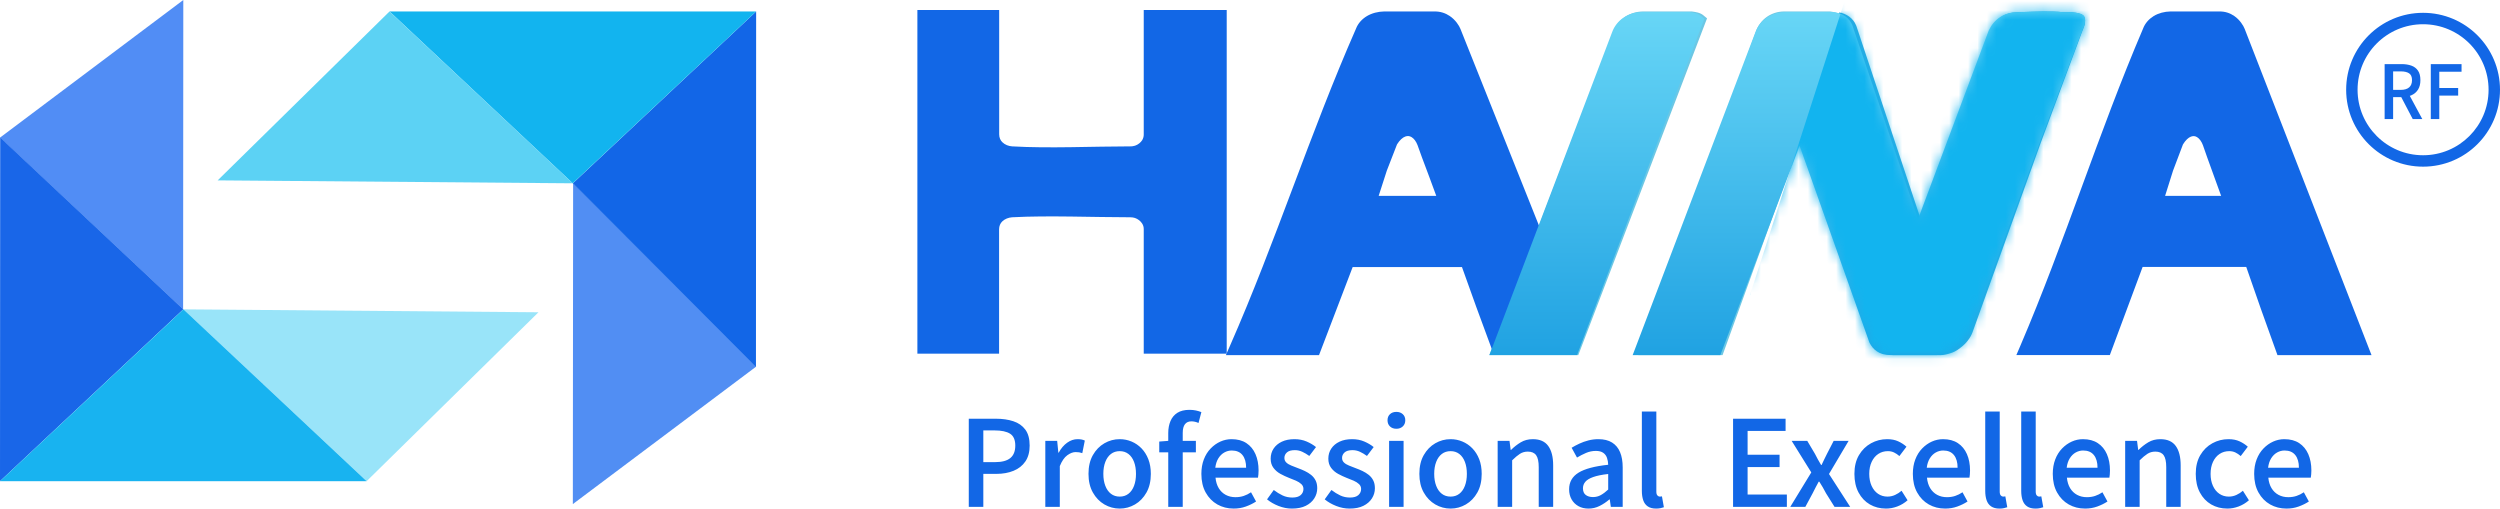
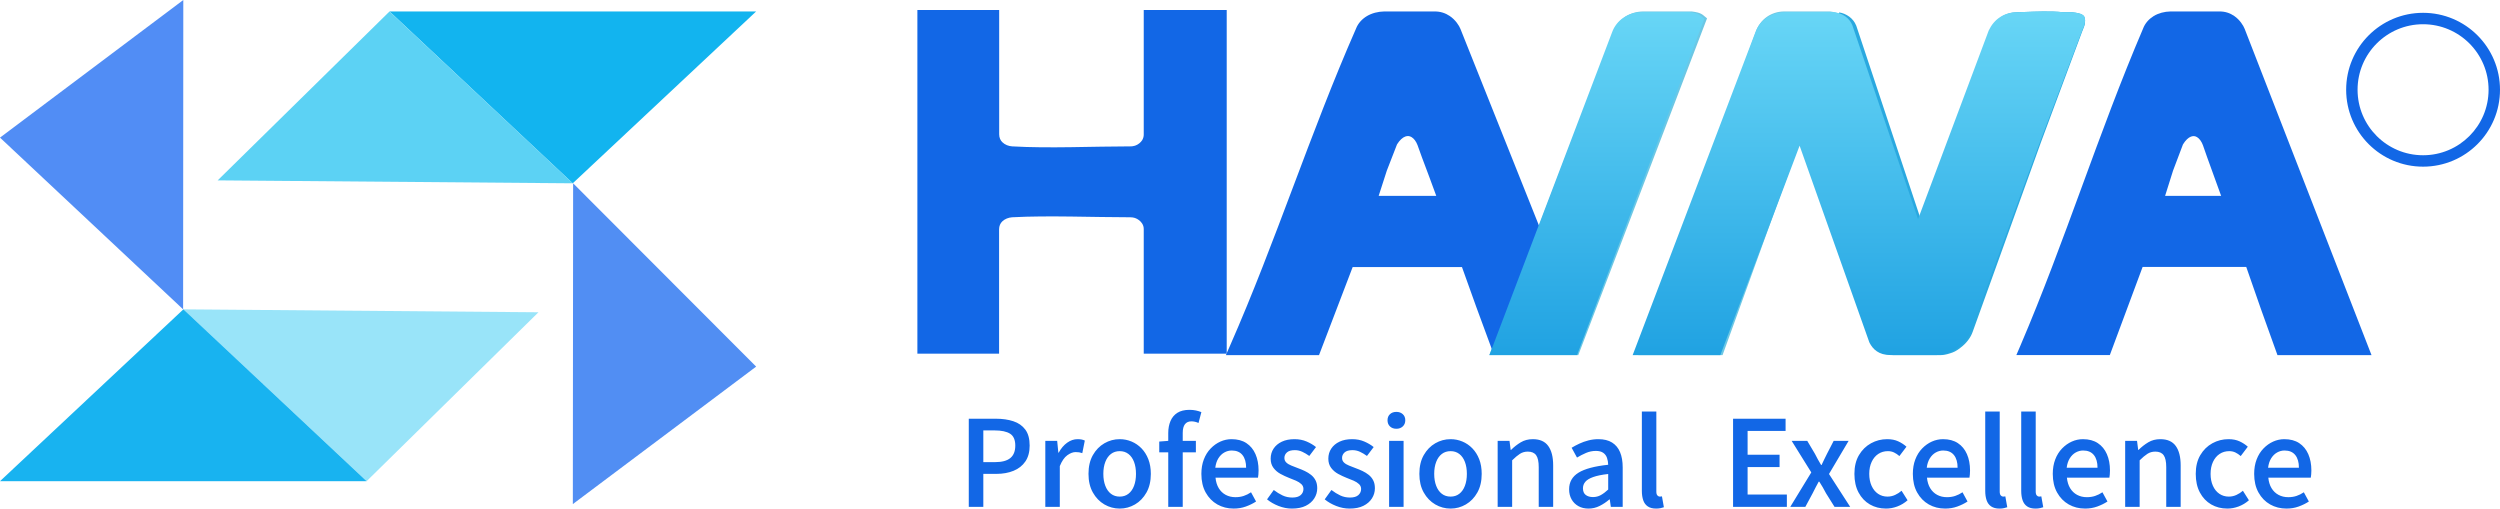
<svg xmlns="http://www.w3.org/2000/svg" fill="none" version="1.1" width="265.445" height="54" viewBox="0 0 265.445 54">
  <defs>
    <linearGradient x1="0.5" y1="0" x2="0.5" y2="1" id="master_svg0_1_8300">
      <stop offset="0%" stop-color="#68D6F6" stop-opacity="1" />
      <stop offset="100%" stop-color="#20A2E2" stop-opacity="1" />
    </linearGradient>
    <linearGradient x1="0.5" y1="0" x2="0.5" y2="1" id="master_svg1_1_8300">
      <stop offset="0%" stop-color="#FFFFFF" stop-opacity="1" />
      <stop offset="100%" stop-color="#FFFFFF" stop-opacity="1" />
    </linearGradient>
    <mask id="master_svg2_87_04869" style="mask-type:alpha" maskUnits="userSpaceOnUse">
      <g>
-         <path d="M194.886,1.315C194.989,1.336,195.101,1.357,195.204,1.388L195.266,1.409C195.492,1.472,195.666,1.566,195.789,1.649C195.851,1.68,195.902,1.722,195.964,1.764C196.272,1.993,196.518,2.295,196.672,2.66L203.652,23.275L211.156,3.244C211.454,2.618,211.854,2.149,212.367,1.816C212.87,1.482,213.455,1.316,214.133,1.295L214.246,1.295L214.266,1.295L214.287,1.295L214.297,1.295C214.451,1.295,214.667,1.284,214.913,1.274C216.032,1.232,217.849,1.159,219.05,1.295L219.687,1.295C219.8,1.295,219.892,1.295,219.995,1.295C221.195,1.43,221.503,1.597,221.36,2.472C221.329,2.65,221.267,2.806,221.175,3.025L221.052,3.327L216.617,15.031L209.237,35.177C209.011,35.823,208.539,36.417,207.943,36.866C207.738,37.043,207.523,37.189,207.276,37.303C207.102,37.387,206.917,37.46,206.722,37.512C206.342,37.637,205.952,37.71,205.572,37.699L205.049,37.699L205.038,37.699C204.741,37.699,201.979,37.699,201.015,37.699L200.737,37.699C200.101,37.699,199.629,37.543,199.28,37.303C198.91,37.053,198.684,36.73,198.51,36.407L198.469,36.313L191.078,15.469L182.661,37.71L173.35,37.71L173.72,36.74L186.387,3.41C186.603,2.816,187.024,2.243,187.639,1.847C188.153,1.503,188.81,1.284,189.569,1.284L194.322,1.284C194.435,1.284,194.527,1.284,194.63,1.284C194.712,1.284,194.794,1.305,194.866,1.316L194.886,1.315Z" fill-rule="evenodd" fill="url(#master_svg1_1_8300)" fill-opacity="1" />
-       </g>
+         </g>
    </mask>
  </defs>
  <g>
    <g>
      <path d="M80.286,38.926L60.853,19.463L60.823,53.523L80.286,38.926Z" fill="#518EF3" fill-opacity="1" />
    </g>
    <g>
-       <path d="M80.286,1.216L60.823,19.463L80.235,38.926L80.265,38.905L80.286,1.216Z" fill="#1266E7" fill-opacity="1" />
-     </g>
+       </g>
    <g>
      <path d="M80.285,1.216L60.812,19.463L41.359,1.216L80.285,1.216Z" fill="#12B4EF" fill-opacity="1" />
    </g>
    <g>
      <path d="M0,14.612L19.443,32.844L19.463,0L0,14.612Z" fill="#518DF5" fill-opacity="1" />
    </g>
    <g>
-       <path d="M0,51.09L19.463,32.844L0.02,14.597L0,51.09Z" fill="#1966E8" fill-opacity="1" />
-     </g>
+       </g>
    <g>
      <path d="M38.926,51.091L19.463,32.844L57.173,33.156L38.926,51.091Z" fill="#99E4F9" fill-opacity="1" />
    </g>
    <g>
      <path d="M0,51.091L19.473,32.844L38.926,51.091L0,51.091Z" fill="#18B3F0" fill-opacity="1" />
    </g>
    <g>
      <path d="M41.359,1.216L60.822,19.463L23.113,19.151L41.359,1.216Z" fill="#5CD2F4" fill-opacity="1" />
    </g>
    <g>
      <path d="M195.281,1.315C195.664,1.378,196.037,1.534,196.36,1.774C196.663,2.003,196.926,2.316,197.077,2.691L197.097,2.733L203.939,23.274L211.327,3.212C211.609,2.597,212.003,2.128,212.487,1.805C212.972,1.482,213.547,1.305,214.203,1.295L214.284,1.295L214.385,1.295L214.395,1.295L214.405,1.295L214.97,1.274C216.05,1.232,217.816,1.159,219.007,1.295L219.683,1.295C219.794,1.295,219.885,1.295,219.986,1.295C221.136,1.43,221.469,1.597,221.378,2.451C221.358,2.65,221.287,2.827,221.197,3.056L221.075,3.358L216.705,15.104L209.46,35.218C209.238,35.864,208.763,36.469,208.178,36.906C207.986,37.073,207.784,37.198,207.572,37.313C207.411,37.396,207.249,37.459,207.068,37.511C206.684,37.646,206.291,37.719,205.907,37.709L205.393,37.709L205.382,37.709C205.09,37.709,202.365,37.709,201.406,37.709L201.134,37.709C200.518,37.709,200.054,37.542,199.701,37.302C199.327,37.052,199.095,36.719,198.924,36.385L198.883,36.291L190.981,13.645L190.981,13.176L194.483,1.837L195.159,2.055L195.281,1.326L195.281,1.315Z" fill-rule="evenodd" fill="#2AA8DF" fill-opacity="1" />
    </g>
    <g>
      <path d="M174.315,36.707L186.449,3.326C186.646,2.741,187.05,2.167,187.63,1.77C188.122,1.436,188.742,1.216,189.461,1.216L194.017,1.216C194.125,1.216,194.214,1.216,194.312,1.216C194.558,1.248,194.755,1.29,194.912,1.331C195.168,1.404,195.345,1.509,195.464,1.613L195.847,1.948L182.897,37.71L173.951,37.71L174.315,36.707Z" fill-rule="evenodd" fill="#6CC7E4" fill-opacity="1" />
    </g>
    <g>
      <path d="M158.521,36.707L171.329,3.326C171.537,2.741,171.963,2.167,172.576,1.77C173.095,1.436,173.749,1.216,174.508,1.216L179.317,1.216C179.432,1.216,179.525,1.216,179.629,1.216C179.889,1.248,180.096,1.29,180.263,1.331C180.533,1.404,180.72,1.509,180.845,1.613L181.25,1.948C176.69,13.865,172.129,25.782,167.58,37.71L158.137,37.71L158.521,36.707Z" fill-rule="evenodd" fill="#6CC7E4" fill-opacity="1" />
    </g>
    <g>
      <g>
        <path d="M98.144,1.059L106.091,1.059L106.091,14.257C106.091,14.622,106.224,14.904,106.43,15.103C106.707,15.374,107.097,15.52,107.467,15.541C111.389,15.771,116.04,15.541,120.034,15.541C120.126,15.541,120.218,15.541,120.29,15.52C120.373,15.51,120.444,15.489,120.516,15.468C120.68,15.416,120.824,15.332,120.958,15.228C121.081,15.134,121.194,15.009,121.276,14.883C121.327,14.789,121.379,14.685,121.399,14.591C121.43,14.487,121.44,14.382,121.44,14.278L121.44,1.059L130.25,1.059L130.25,37.552L121.44,37.552L121.44,24.333C121.44,24.229,121.43,24.124,121.399,24.02C121.368,23.915,121.327,23.821,121.266,23.727C121.184,23.602,121.071,23.477,120.948,23.383C120.814,23.278,120.66,23.195,120.506,23.143C120.434,23.122,120.363,23.101,120.28,23.09C120.198,23.08,120.116,23.07,120.024,23.07C115.999,23.07,111.4,22.861,107.457,23.07C107.087,23.101,106.697,23.237,106.42,23.508C106.215,23.707,106.081,23.988,106.081,24.354L106.081,37.552L97.406,37.552L97.406,1.059L98.134,1.059L98.144,1.059Z" fill-rule="evenodd" fill="#1267E6" fill-opacity="1" />
      </g>
      <g>
        <path d="M146.374,20.795L152.499,20.795C152.002,19.427,151.494,18.069,150.976,16.701L150.51,15.407C150.352,15,150.129,14.707,149.865,14.551C149.759,14.488,149.653,14.457,149.548,14.446C149.442,14.446,149.325,14.446,149.209,14.498C148.923,14.603,148.617,14.874,148.331,15.334L147.252,18.111L146.385,20.795L146.374,20.795ZM167.043,35.339L158.57,37.532L158.338,36.906C157.269,34.055,156.243,31.205,155.228,28.354L143.624,28.354L140.049,37.71L130.159,37.71L130.614,36.676C135.469,25.629,139.118,14.102,143.973,3.054C144.195,2.47,144.618,2.021,145.137,1.708C145.666,1.394,146.322,1.227,146.967,1.217L152.298,1.217C152.954,1.206,153.493,1.405,153.927,1.697C154.551,2.115,154.932,2.731,155.069,3.075L167.868,35.131L167.054,35.34L167.043,35.339Z" fill-rule="evenodd" fill="#1267E6" fill-opacity="1" />
      </g>
      <g>
        <path d="M158.507,36.74L171.174,3.41C171.389,2.816,171.81,2.243,172.426,1.847C172.939,1.503,173.596,1.284,174.356,1.284L179.108,1.284C179.221,1.284,179.313,1.284,179.416,1.284C179.663,1.316,179.868,1.357,180.032,1.399C180.289,1.472,180.474,1.576,180.587,1.67L180.966,1.993C176.46,13.895,171.954,25.797,167.448,37.699L158.137,37.699L158.507,36.73L158.507,36.74ZM194.886,1.315C194.988,1.336,195.101,1.357,195.204,1.388L195.266,1.409C195.491,1.472,195.666,1.566,195.789,1.649C195.851,1.68,195.902,1.722,195.964,1.764C196.272,1.993,196.518,2.295,196.672,2.66L203.652,23.275L211.156,3.244C211.453,2.618,211.854,2.149,212.367,1.816C212.87,1.482,213.455,1.316,214.132,1.295L214.246,1.295L214.266,1.295L214.287,1.295L214.297,1.295C214.451,1.295,214.667,1.284,214.913,1.274C216.032,1.232,217.849,1.159,219.05,1.295L219.686,1.295C219.799,1.295,219.892,1.295,219.994,1.295C221.195,1.43,221.503,1.597,221.36,2.472C221.329,2.65,221.267,2.806,221.175,3.025L221.052,3.327L216.617,15.031L209.237,35.177C209.011,35.823,208.539,36.417,207.943,36.866C207.738,37.043,207.522,37.189,207.276,37.303C207.102,37.387,206.917,37.46,206.722,37.512C206.342,37.637,205.952,37.71,205.572,37.699L205.048,37.699L205.038,37.699C204.74,37.699,201.979,37.699,201.014,37.699L200.737,37.699C200.101,37.699,199.628,37.543,199.28,37.303C198.91,37.053,198.684,36.73,198.51,36.407L198.469,36.313L191.078,15.469L182.661,37.71L173.35,37.71L173.72,36.74L186.387,3.41C186.602,2.816,187.023,2.243,187.639,1.847C188.152,1.503,188.809,1.284,189.569,1.284L194.322,1.284C194.435,1.284,194.527,1.284,194.63,1.284C194.712,1.284,194.794,1.305,194.866,1.316L194.886,1.315Z" fill-rule="evenodd" fill="url(#master_svg0_1_8300)" fill-opacity="1" />
      </g>
      <g mask="url(#master_svg2_87_04869)">
        <g>
          <path d="M185.811,31.309L208.953,44.922L228.01,-0.681L198.743,-8.848L185.811,31.309Z" fill="#12B4EF" fill-opacity="1" />
        </g>
      </g>
      <g>
        <path d="M229.875,20.799L235.836,20.799C235.342,19.421,234.848,18.064,234.354,16.707L233.901,15.413C233.747,15.006,233.53,14.714,233.273,14.557C233.17,14.494,233.067,14.463,232.964,14.453C232.861,14.453,232.748,14.453,232.634,14.505C232.356,14.609,232.058,14.881,231.78,15.34L230.73,18.117L229.885,20.799L229.875,20.799ZM250.722,37.71L241.817,37.71L241.642,37.219C240.572,34.296,239.532,31.321,238.503,28.346L227.498,28.346L224.018,37.699L214.094,37.699L214.537,36.666C219.262,25.622,222.814,14.098,227.539,3.054C227.755,2.469,228.167,2.021,228.671,1.707C229.186,1.394,229.824,1.227,230.452,1.217L235.641,1.217C236.279,1.206,236.804,1.405,237.226,1.697C237.834,2.115,238.204,2.73,238.338,3.075L251.804,37.71L250.733,37.71L250.722,37.71Z" fill-rule="evenodd" fill="#1267E6" fill-opacity="1" />
      </g>
    </g>
    <g>
      <path d="M257.277,2.573C261.117,2.573,264.232,5.686,264.232,9.529C264.232,13.371,261.117,16.484,257.277,16.484C253.437,16.484,250.322,13.369,250.322,9.529C250.322,5.689,253.435,2.573,257.277,2.573ZM257.277,1.361C252.768,1.361,249.11,5.017,249.11,9.529C249.11,14.04,252.765,17.696,257.277,17.696C261.789,17.696,265.445,14.04,265.445,9.529C265.445,5.019,261.789,1.361,257.277,1.361Z" fill="#1267E6" fill-opacity="1" />
    </g>
    <g>
      <g />
      <g>
-         <path d="M253.195,12.64L253.195,6.806L255.004,6.806Q255.577,6.806,256.026,6.965Q256.476,7.123,256.735,7.498Q256.994,7.873,256.994,8.507Q256.994,9.126,256.735,9.526Q256.476,9.926,256.022,10.123Q255.946,10.154,255.867,10.178L257.193,12.64L256.178,12.64L254.96,10.313L254.097,10.313L254.097,12.64L253.195,12.64ZM254.097,9.543L254.902,9.543Q255.486,9.543,255.794,9.282Q256.102,9.022,256.102,8.507Q256.102,7.993,255.794,7.786Q255.486,7.579,254.902,7.579L254.097,7.579L254.097,9.543ZM258.096,12.64L258.096,6.806L261.362,6.806L261.362,7.614L258.999,7.614L258.999,9.346L261.003,9.346L261.003,10.154L258.999,10.154L258.999,12.64L258.096,12.64Z" fill="#1267E6" fill-opacity="1" />
-       </g>
+         </g>
    </g>
    <g>
      <path d="M102.863,53.82L102.863,44.459L105.747,44.459Q106.783,44.459,107.593,44.726Q108.403,44.992,108.865,45.613Q109.327,46.233,109.327,47.312Q109.327,48.33,108.871,48.997Q108.415,49.664,107.615,49.989Q106.814,50.315,105.797,50.315L104.407,50.315L104.407,53.82L102.863,53.82ZM104.407,49.068L105.654,49.068Q106.746,49.068,107.273,48.637Q107.801,48.206,107.801,47.312Q107.801,46.401,107.249,46.05Q106.697,45.7,105.592,45.7L104.407,45.7L104.407,49.068ZM110.989,53.82L110.989,46.81L112.249,46.81L112.373,48.063L112.41,48.063Q112.782,47.381,113.31,47.005Q113.837,46.63,114.408,46.63Q114.674,46.63,114.851,46.667Q115.028,46.705,115.183,46.779L114.916,48.113Q114.736,48.051,114.584,48.026Q114.432,48.001,114.203,48.001Q113.787,48.001,113.322,48.339Q112.857,48.677,112.528,49.49L112.528,53.82L110.989,53.82ZM118.893,54Q118.018,54,117.261,53.56Q116.504,53.119,116.039,52.294Q115.574,51.469,115.574,50.315Q115.574,49.143,116.039,48.324Q116.504,47.505,117.261,47.067Q118.018,46.63,118.893,46.63Q119.538,46.63,120.137,46.878Q120.735,47.126,121.198,47.601Q121.66,48.076,121.926,48.755Q122.193,49.434,122.193,50.315Q122.193,51.469,121.731,52.294Q121.269,53.119,120.512,53.56Q119.755,54,118.893,54ZM118.893,52.728Q119.426,52.728,119.814,52.43Q120.202,52.133,120.41,51.584Q120.617,51.035,120.617,50.315Q120.617,49.589,120.41,49.043Q120.202,48.497,119.814,48.2Q119.426,47.902,118.893,47.902Q118.347,47.902,117.959,48.2Q117.572,48.497,117.361,49.043Q117.15,49.589,117.15,50.315Q117.15,51.035,117.361,51.584Q117.572,52.133,117.959,52.43Q118.347,52.728,118.893,52.728ZM124.042,53.82L124.042,48.026L123.087,48.026L123.087,46.884L124.042,46.81L124.042,45.979Q124.042,45.271,124.278,44.71Q124.513,44.149,125.01,43.832Q125.506,43.516,126.306,43.516Q126.672,43.516,126.995,43.587Q127.317,43.659,127.559,43.758L127.255,44.912Q126.889,44.738,126.492,44.738Q126.052,44.738,125.816,45.042Q125.58,45.346,125.58,45.966L125.58,46.81L126.976,46.81L126.976,48.026L125.58,48.026L125.58,53.82L124.042,53.82ZM130.99,54Q130.028,54,129.253,53.56Q128.478,53.119,128.018,52.294Q127.559,51.469,127.559,50.315Q127.559,49.465,127.82,48.783Q128.08,48.1,128.546,47.62Q129.011,47.139,129.582,46.884Q130.153,46.63,130.76,46.63Q131.703,46.63,132.339,47.049Q132.975,47.468,133.304,48.218Q133.633,48.969,133.633,49.955Q133.633,50.172,133.614,50.377Q133.596,50.582,133.571,50.718L129.061,50.718Q129.123,51.37,129.402,51.832Q129.681,52.294,130.14,52.542Q130.599,52.79,131.182,52.79Q131.654,52.79,132.054,52.657Q132.454,52.524,132.832,52.269L133.366,53.249Q132.882,53.566,132.28,53.783Q131.679,54,130.99,54ZM129.036,49.664L132.311,49.664Q132.311,48.801,131.924,48.317Q131.536,47.834,130.785,47.834Q130.37,47.834,129.994,48.044Q129.619,48.255,129.365,48.662Q129.11,49.068,129.036,49.664ZM137.175,54Q136.455,54,135.748,53.721Q135.041,53.442,134.532,53.02L135.246,52.027Q135.717,52.387,136.186,52.607Q136.654,52.828,137.218,52.828Q137.814,52.828,138.106,52.567Q138.397,52.306,138.397,51.916Q138.397,51.612,138.174,51.401Q137.95,51.19,137.603,51.038Q137.256,50.886,136.871,50.743Q136.4,50.557,135.956,50.315Q135.512,50.073,135.215,49.679Q134.917,49.285,134.917,48.702Q134.917,48.1,135.227,47.632Q135.537,47.164,136.102,46.897Q136.666,46.63,137.442,46.63Q138.155,46.63,138.732,46.878Q139.309,47.126,139.731,47.468L139.018,48.411Q138.651,48.144,138.276,47.97Q137.901,47.796,137.485,47.796Q136.908,47.796,136.642,48.038Q136.375,48.28,136.375,48.621Q136.375,48.913,136.573,49.105Q136.772,49.298,137.107,49.431Q137.442,49.564,137.826,49.713Q138.192,49.844,138.549,50.014Q138.906,50.185,139.204,50.42Q139.501,50.656,139.681,51.001Q139.861,51.345,139.861,51.841Q139.861,52.424,139.548,52.917Q139.235,53.411,138.645,53.705Q138.056,54,137.175,54ZM143.298,54Q142.578,54,141.871,53.721Q141.164,53.442,140.655,53.02L141.369,52.027Q141.84,52.387,142.309,52.607Q142.777,52.828,143.341,52.828Q143.937,52.828,144.229,52.567Q144.52,52.306,144.52,51.916Q144.52,51.612,144.297,51.401Q144.073,51.19,143.726,51.038Q143.379,50.886,142.994,50.743Q142.523,50.557,142.079,50.315Q141.635,50.073,141.338,49.679Q141.04,49.285,141.04,48.702Q141.04,48.1,141.35,47.632Q141.66,47.164,142.225,46.897Q142.789,46.63,143.565,46.63Q144.278,46.63,144.855,46.878Q145.432,47.126,145.854,47.468L145.141,48.411Q144.774,48.144,144.399,47.97Q144.024,47.796,143.608,47.796Q143.031,47.796,142.765,48.038Q142.498,48.28,142.498,48.621Q142.498,48.913,142.696,49.105Q142.895,49.298,143.23,49.431Q143.565,49.564,143.949,49.713Q144.315,49.844,144.672,50.014Q145.029,50.185,145.327,50.42Q145.624,50.656,145.804,51.001Q145.984,51.345,145.984,51.841Q145.984,52.424,145.671,52.917Q145.358,53.411,144.768,53.705Q144.179,54,143.298,54ZM147.492,53.82L147.492,46.81L149.03,46.81L149.03,53.82L147.492,53.82ZM148.267,45.526Q147.845,45.526,147.585,45.278Q147.324,45.03,147.324,44.62Q147.324,44.217,147.585,43.975Q147.845,43.733,148.267,43.733Q148.677,43.733,148.943,43.975Q149.21,44.217,149.21,44.62Q149.21,45.03,148.943,45.278Q148.677,45.526,148.267,45.526ZM154.024,54Q153.149,54,152.393,53.56Q151.636,53.119,151.17,52.294Q150.705,51.469,150.705,50.315Q150.705,49.143,151.17,48.324Q151.636,47.505,152.393,47.067Q153.149,46.63,154.024,46.63Q154.669,46.63,155.268,46.878Q155.867,47.126,156.329,47.601Q156.791,48.076,157.058,48.755Q157.324,49.434,157.324,50.315Q157.324,51.469,156.862,52.294Q156.4,53.119,155.643,53.56Q154.886,54,154.024,54ZM154.024,52.728Q154.558,52.728,154.945,52.43Q155.333,52.133,155.541,51.584Q155.749,51.035,155.749,50.315Q155.749,49.589,155.541,49.043Q155.333,48.497,154.945,48.2Q154.558,47.902,154.024,47.902Q153.478,47.902,153.09,48.2Q152.703,48.497,152.492,49.043Q152.281,49.589,152.281,50.315Q152.281,51.035,152.492,51.584Q152.703,52.133,153.09,52.43Q153.478,52.728,154.024,52.728ZM159.018,53.82L159.018,46.81L160.277,46.81L160.401,47.772L160.439,47.772Q160.91,47.3,161.469,46.965Q162.027,46.63,162.753,46.63Q163.869,46.63,164.39,47.353Q164.912,48.076,164.912,49.409L164.912,53.82L163.379,53.82L163.379,49.602Q163.379,48.714,163.103,48.333Q162.827,47.951,162.219,47.951Q161.748,47.951,161.382,48.187Q161.016,48.423,160.557,48.876L160.557,53.82L159.018,53.82ZM168.659,54Q168.051,54,167.588,53.739Q167.126,53.479,166.866,53.02Q166.605,52.561,166.605,51.953Q166.605,50.811,167.595,50.194Q168.584,49.577,170.755,49.347Q170.743,48.956,170.628,48.618Q170.513,48.28,170.228,48.079Q169.943,47.877,169.446,47.877Q168.9,47.877,168.401,48.091Q167.902,48.305,167.443,48.584L166.872,47.542Q167.25,47.312,167.694,47.105Q168.137,46.897,168.652,46.763Q169.167,46.63,169.713,46.63Q170.594,46.63,171.165,46.987Q171.736,47.343,172.015,48.01Q172.294,48.677,172.294,49.626L172.294,53.82L171.035,53.82L170.923,53.032L170.873,53.032Q170.402,53.442,169.843,53.721Q169.285,54,168.659,54ZM169.142,52.778Q169.589,52.778,169.971,52.567Q170.352,52.356,170.755,51.978L170.755,50.327Q169.757,50.439,169.164,50.65Q168.572,50.861,168.324,51.159Q168.075,51.457,168.075,51.841Q168.075,52.331,168.373,52.555Q168.671,52.778,169.142,52.778ZM175.842,54Q175.296,54,174.958,53.77Q174.62,53.541,174.474,53.116Q174.329,52.691,174.329,52.12L174.329,43.696L175.867,43.696L175.867,52.195Q175.867,52.486,175.982,52.607Q176.097,52.728,176.221,52.728Q176.27,52.728,176.323,52.722Q176.376,52.716,176.463,52.703L176.667,53.857Q176.512,53.907,176.317,53.953Q176.122,54,175.842,54ZM184.013,53.82L184.013,44.459L189.59,44.459L189.59,45.755L185.557,45.755L185.557,48.28L188.951,48.28L188.951,49.589L185.557,49.589L185.557,52.511L189.726,52.511L189.726,53.82L184.013,53.82ZM190.086,53.82L192.319,50.16L190.235,46.81L191.891,46.81L192.704,48.181Q192.853,48.485,193.017,48.777Q193.182,49.068,193.361,49.372L193.411,49.372Q193.554,49.068,193.693,48.777Q193.833,48.485,193.988,48.181L194.695,46.81L196.283,46.81L194.199,50.327L196.451,53.82L194.788,53.82L193.883,52.375Q193.715,52.052,193.538,51.742Q193.361,51.432,193.169,51.14L193.107,51.14Q192.946,51.432,192.785,51.742Q192.623,52.052,192.462,52.375L191.686,53.82L190.086,53.82ZM200.254,54Q199.298,54,198.538,53.56Q197.778,53.119,197.338,52.294Q196.898,51.469,196.898,50.315Q196.898,49.143,197.381,48.324Q197.865,47.505,198.659,47.067Q199.453,46.63,200.378,46.63Q201.054,46.63,201.55,46.86Q202.047,47.089,202.425,47.43L201.674,48.423Q201.395,48.181,201.104,48.041Q200.812,47.902,200.458,47.902Q199.875,47.902,199.429,48.2Q198.982,48.497,198.728,49.043Q198.473,49.589,198.473,50.315Q198.473,51.035,198.721,51.584Q198.97,52.133,199.407,52.43Q199.844,52.728,200.409,52.728Q200.837,52.728,201.218,52.551Q201.6,52.375,201.904,52.108L202.543,53.119Q202.047,53.553,201.448,53.777Q200.849,54,200.254,54ZM206.532,54Q205.571,54,204.795,53.56Q204.02,53.119,203.561,52.294Q203.102,51.469,203.102,50.315Q203.102,49.465,203.362,48.783Q203.623,48.1,204.088,47.62Q204.553,47.139,205.124,46.884Q205.695,46.63,206.303,46.63Q207.246,46.63,207.881,47.049Q208.517,47.468,208.846,48.218Q209.175,48.969,209.175,49.955Q209.175,50.172,209.156,50.377Q209.138,50.582,209.113,50.718L204.603,50.718Q204.665,51.37,204.944,51.832Q205.223,52.294,205.682,52.542Q206.141,52.79,206.724,52.79Q207.196,52.79,207.596,52.657Q207.996,52.524,208.375,52.269L208.908,53.249Q208.424,53.566,207.823,53.783Q207.221,54,206.532,54ZM204.578,49.664L207.854,49.664Q207.854,48.801,207.466,48.317Q207.078,47.834,206.327,47.834Q205.912,47.834,205.536,48.044Q205.161,48.255,204.907,48.662Q204.652,49.068,204.578,49.664ZM212.302,54Q211.756,54,211.418,53.77Q211.079,53.541,210.934,53.116Q210.788,52.691,210.788,52.12L210.788,43.696L212.326,43.696L212.326,52.195Q212.326,52.486,212.441,52.607Q212.556,52.728,212.68,52.728Q212.73,52.728,212.782,52.722Q212.835,52.716,212.922,52.703L213.127,53.857Q212.972,53.907,212.776,53.953Q212.581,54,212.302,54ZM216.123,54Q215.577,54,215.239,53.77Q214.901,53.541,214.755,53.116Q214.609,52.691,214.609,52.12L214.609,43.696L216.148,43.696L216.148,52.195Q216.148,52.486,216.263,52.607Q216.377,52.728,216.501,52.728Q216.551,52.728,216.604,52.722Q216.657,52.716,216.743,52.703L216.948,53.857Q216.793,53.907,216.598,53.953Q216.402,54,216.123,54ZM221.39,54Q220.428,54,219.653,53.56Q218.877,53.119,218.418,52.294Q217.959,51.469,217.959,50.315Q217.959,49.465,218.22,48.783Q218.48,48.1,218.946,47.62Q219.411,47.139,219.982,46.884Q220.552,46.63,221.16,46.63Q222.103,46.63,222.739,47.049Q223.375,47.468,223.704,48.218Q224.033,48.969,224.033,49.955Q224.033,50.172,224.014,50.377Q223.995,50.582,223.971,50.718L219.461,50.718Q219.523,51.37,219.802,51.832Q220.081,52.294,220.54,52.542Q220.999,52.79,221.582,52.79Q222.054,52.79,222.454,52.657Q222.854,52.524,223.232,52.269L223.766,53.249Q223.282,53.566,222.68,53.783Q222.079,54,221.39,54ZM219.436,49.664L222.711,49.664Q222.711,48.801,222.324,48.317Q221.936,47.834,221.185,47.834Q220.77,47.834,220.394,48.044Q220.019,48.255,219.765,48.662Q219.51,49.068,219.436,49.664ZM225.646,53.82L225.646,46.81L226.905,46.81L227.029,47.772L227.066,47.772Q227.538,47.3,228.096,46.965Q228.654,46.63,229.38,46.63Q230.497,46.63,231.018,47.353Q231.539,48.076,231.539,49.409L231.539,53.82L230.007,53.82L230.007,49.602Q230.007,48.714,229.731,48.333Q229.455,47.951,228.847,47.951Q228.375,47.951,228.009,48.187Q227.643,48.423,227.184,48.876L227.184,53.82L225.646,53.82ZM236.496,54Q235.54,54,234.78,53.56Q234.021,53.119,233.58,52.294Q233.14,51.469,233.14,50.315Q233.14,49.143,233.624,48.324Q234.107,47.505,234.901,47.067Q235.696,46.63,236.62,46.63Q237.296,46.63,237.792,46.86Q238.289,47.089,238.667,47.43L237.916,48.423Q237.637,48.181,237.346,48.041Q237.054,47.902,236.701,47.902Q236.117,47.902,235.671,48.2Q235.224,48.497,234.97,49.043Q234.715,49.589,234.715,50.315Q234.715,51.035,234.963,51.584Q235.212,52.133,235.649,52.43Q236.086,52.728,236.651,52.728Q237.079,52.728,237.46,52.551Q237.842,52.375,238.146,52.108L238.785,53.119Q238.289,53.553,237.69,53.777Q237.091,54,236.496,54ZM242.774,54Q241.812,54,241.037,53.56Q240.261,53.119,239.802,52.294Q239.343,51.469,239.343,50.315Q239.343,49.465,239.604,48.783Q239.864,48.1,240.33,47.62Q240.795,47.139,241.366,46.884Q241.936,46.63,242.544,46.63Q243.487,46.63,244.123,47.049Q244.759,47.468,245.088,48.218Q245.417,48.969,245.417,49.955Q245.417,50.172,245.398,50.377Q245.379,50.582,245.355,50.718L240.845,50.718Q240.907,51.37,241.186,51.832Q241.465,52.294,241.924,52.542Q242.383,52.79,242.966,52.79Q243.438,52.79,243.838,52.657Q244.238,52.524,244.616,52.269L245.15,53.249Q244.666,53.566,244.064,53.783Q243.463,54,242.774,54ZM240.82,49.664L244.095,49.664Q244.095,48.801,243.708,48.317Q243.32,47.834,242.569,47.834Q242.154,47.834,241.778,48.044Q241.403,48.255,241.149,48.662Q240.894,49.068,240.82,49.664Z" fill="#1267E6" fill-opacity="1" />
    </g>
  </g>
</svg>